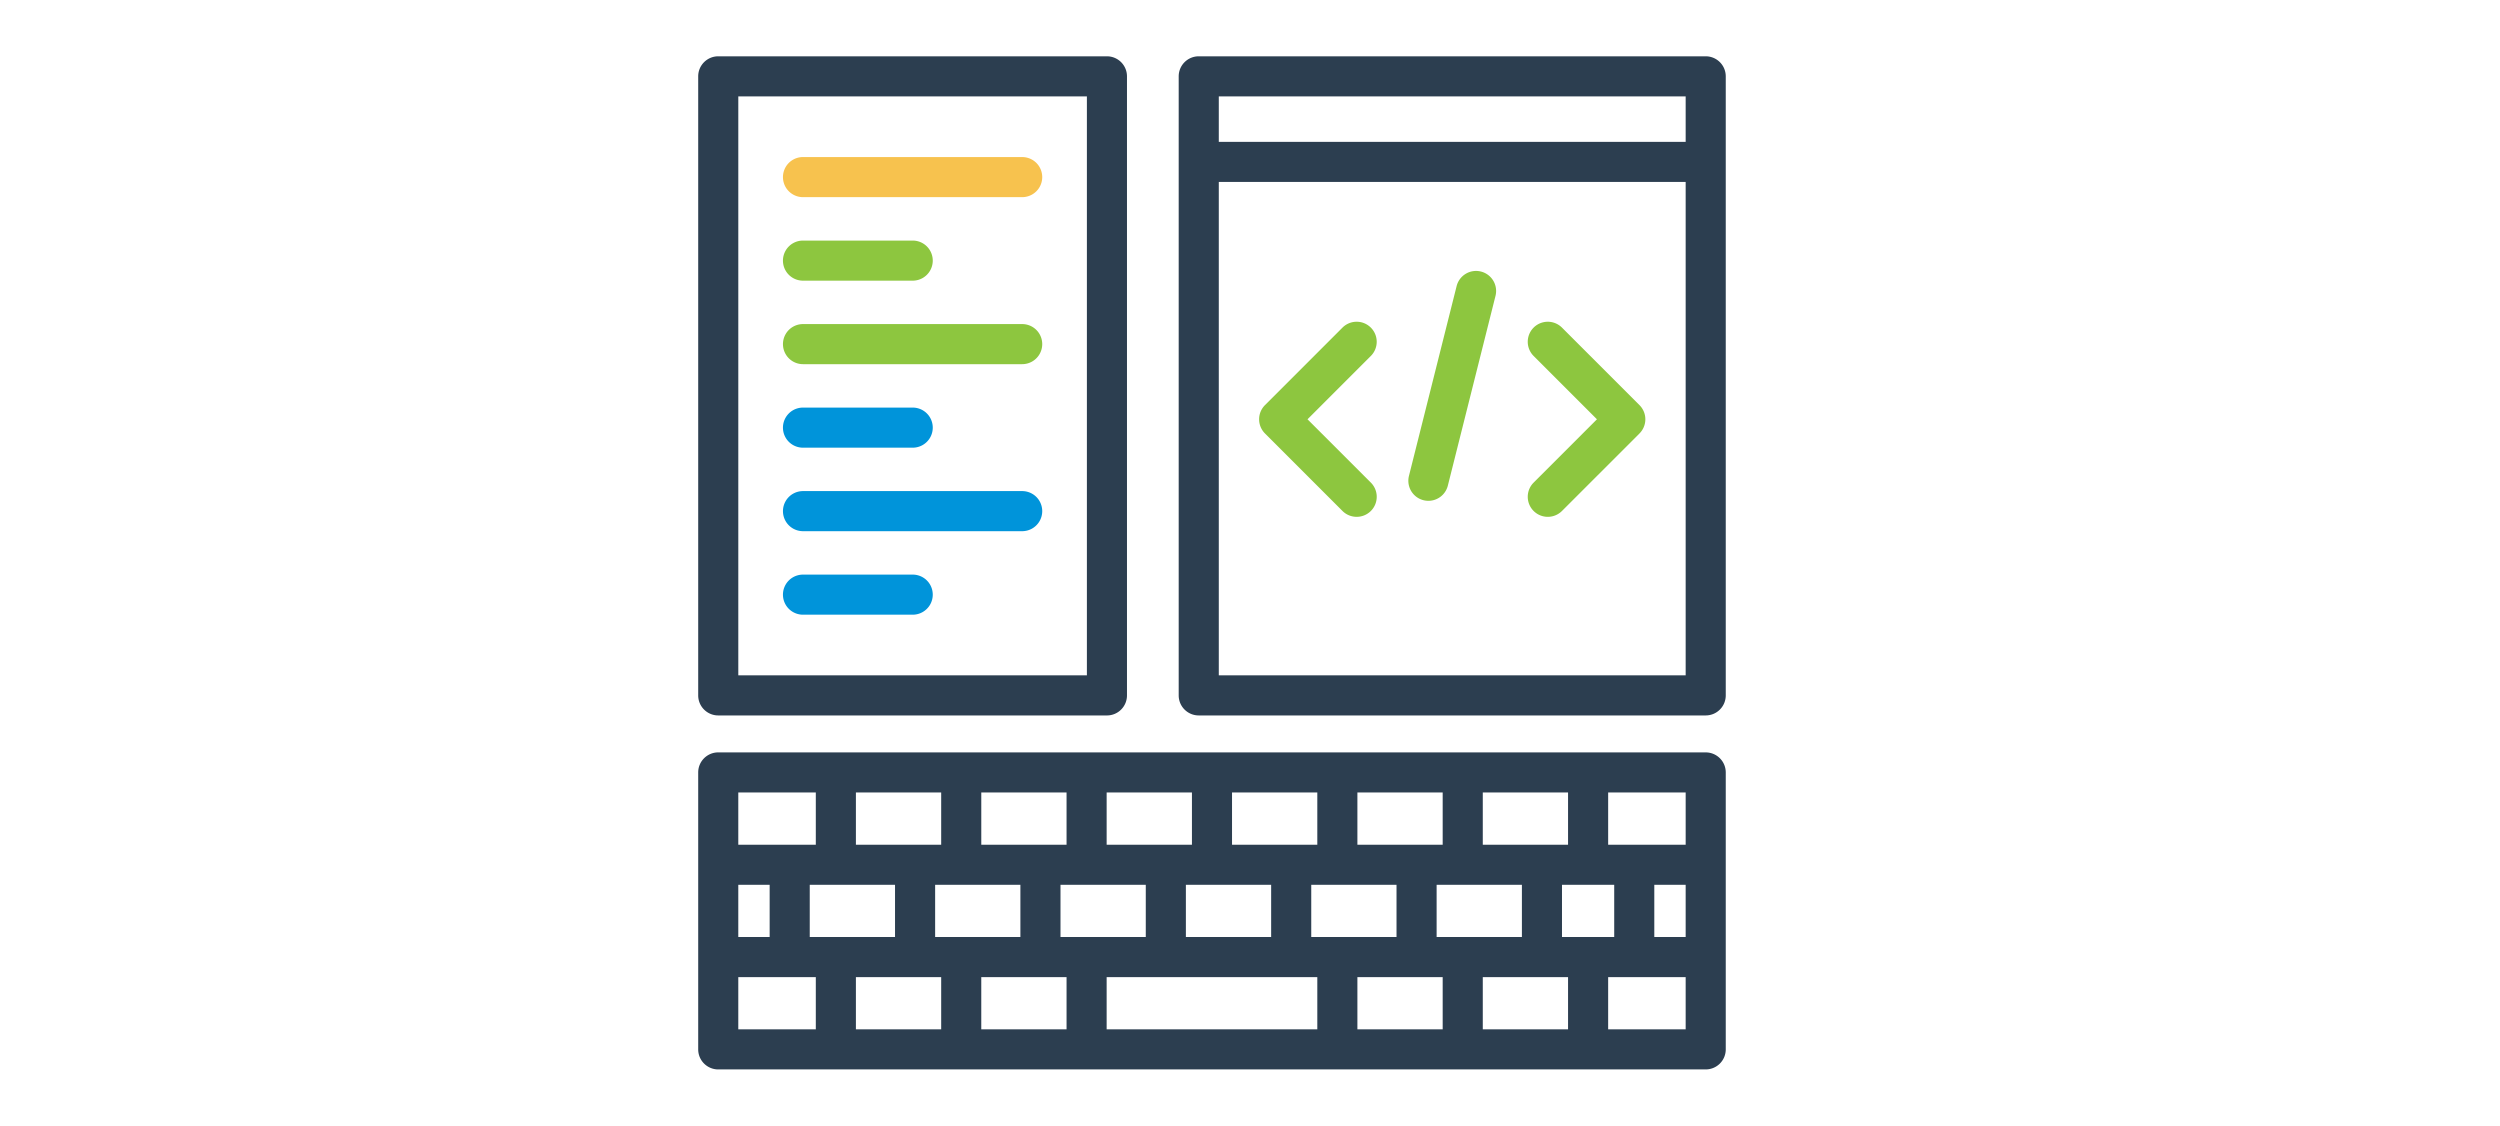
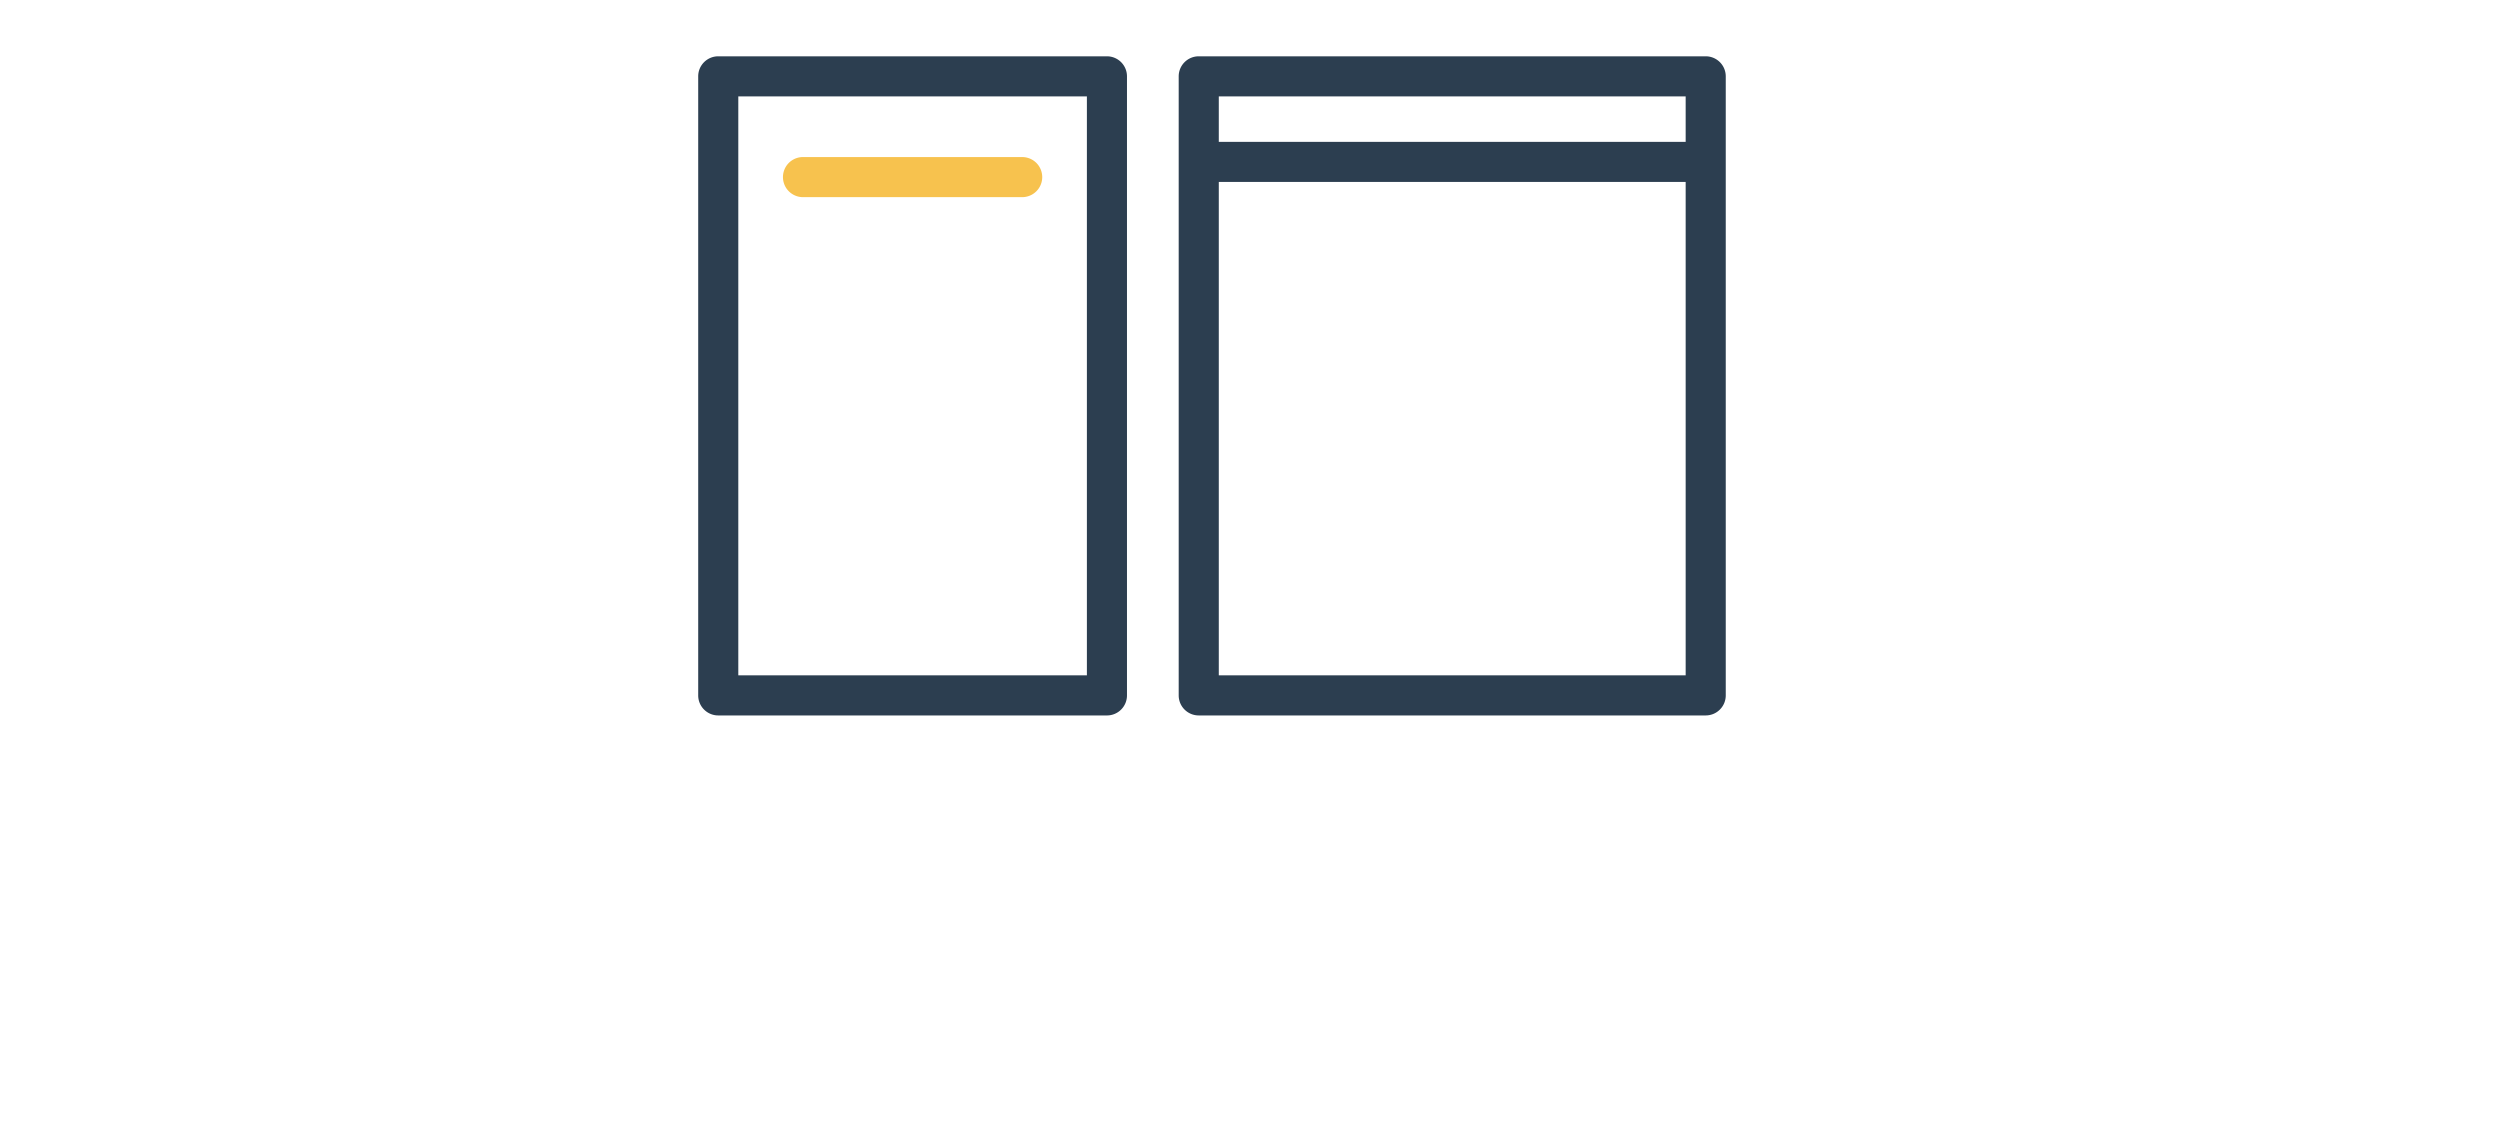
<svg xmlns="http://www.w3.org/2000/svg" width="222" height="100" viewBox="0 0 222 100">
  <g fill="none" fill-rule="evenodd">
-     <path fill="#FFF" d="M0 0h222v100H0z" />
    <path fill="#2C3E50" d="M65.56 59.97h30.956V8.56H65.561v51.41zm-1.78 3.562h34.516a1.78 1.78 0 0 0 1.78-1.78V6.78A1.78 1.78 0 0 0 98.297 5H63.78A1.78 1.78 0 0 0 62 6.78v54.971c0 .984.797 1.78 1.78 1.78zM108.229 59.97h41.458V16.158h-41.458V59.97zm0-47.374h41.458V8.561h-41.458v4.035zM151.467 5h-45.019a1.78 1.78 0 0 0-1.78 1.78v54.971c0 .984.797 1.78 1.78 1.78h45.019a1.78 1.78 0 0 0 1.78-1.78V6.781A1.78 1.78 0 0 0 151.467 5z" />
    <path fill="#F7C24E" d="M90.77 13.946H71.307a1.78 1.78 0 0 0 0 3.561H90.77a1.78 1.78 0 0 0 0-3.56" />
-     <path fill="#8DC63F" d="M71.306 24.923h9.743a1.78 1.78 0 0 0 0-3.56h-9.743a1.78 1.78 0 0 0 0 3.56M90.77 28.778H71.307a1.78 1.78 0 0 0 0 3.56H90.77a1.78 1.78 0 0 0 0-3.56" />
-     <path fill="#0094DA" d="M71.306 39.754h9.743a1.78 1.78 0 0 0 0-3.56h-9.743a1.78 1.78 0 0 0 0 3.56M90.77 43.609H71.307a1.78 1.78 0 0 0 0 3.56H90.77a1.78 1.78 0 0 0 0-3.56M81.05 51.025h-9.744a1.78 1.78 0 0 0 0 3.56h9.743a1.78 1.78 0 0 0 0-3.56" />
-     <path fill="#8DC63F" d="M121.73 29.092a1.78 1.78 0 0 0-2.518 0l-6.881 6.882a1.78 1.78 0 0 0 0 2.518l6.881 6.882c.348.347.804.521 1.26.521a1.78 1.78 0 0 0 1.259-3.04l-5.624-5.622 5.623-5.623a1.78 1.78 0 0 0 0-2.518M138.703 29.092a1.78 1.78 0 1 0-2.517 2.518l5.622 5.623-5.622 5.623a1.78 1.78 0 1 0 2.517 2.518l6.882-6.882a1.78 1.78 0 0 0 0-2.518l-6.882-6.882zM131.508 24.113a1.78 1.78 0 0 0-2.16 1.293l-4.233 16.853a1.78 1.78 0 0 0 3.453.867l4.233-16.853a1.78 1.78 0 0 0-1.293-2.16" />
-     <path fill="#2C3E50" d="M142.804 91.404h6.883v-4.636h-6.883v4.636zm-77.243 0h6.883v-4.636H65.56v4.636zm0-16.394h6.883v-4.637H65.56v4.637zm81.341 8.198h2.785V78.57h-2.785v4.637zm-8.197 0h4.637V78.57h-4.637v4.637zm-7.034 8.196h7.572v-4.636h-7.572v4.636zm-11.134 0h7.573v-4.636h-7.573v4.636zm-22.266 0h18.706v-4.636H98.27v4.636zm-11.134 0h7.573v-4.636h-7.573v4.636zm-11.133 0h7.573v-4.636h-7.573v4.636zm7.573-16.394h-7.573v-4.637h7.573v4.637zm3.56 0h7.573v-4.637h-7.572v4.637zm11.134 0h7.573v-4.637H98.27v4.637zm11.133 0h7.573v-4.637h-7.573v4.637zm11.133 0h7.573v-4.637h-7.573v4.637zm-15.231 8.198h7.572V78.57h-7.572v4.637zm-22.267 0h7.572V78.57H83.04v4.637zm11.133 0h7.573V78.57h-7.573v4.637zm22.267 0h7.572V78.57h-7.572v4.637zm11.133 0h7.573V78.57h-7.573v4.637zm4.099-8.198h7.572v-4.637h-7.572v4.637zm-59.766 8.198h7.573V78.57h-7.573v4.637zm-6.344 0h2.784V78.57H65.56v4.637zm77.243-8.198h6.883v-4.637h-6.883v4.637zm8.663-8.198H63.78a1.78 1.78 0 0 0-1.78 1.78v24.593c0 .983.797 1.78 1.78 1.78h87.687a1.78 1.78 0 0 0 1.78-1.78V68.593a1.78 1.78 0 0 0-1.78-1.78z" />
  </g>
</svg>